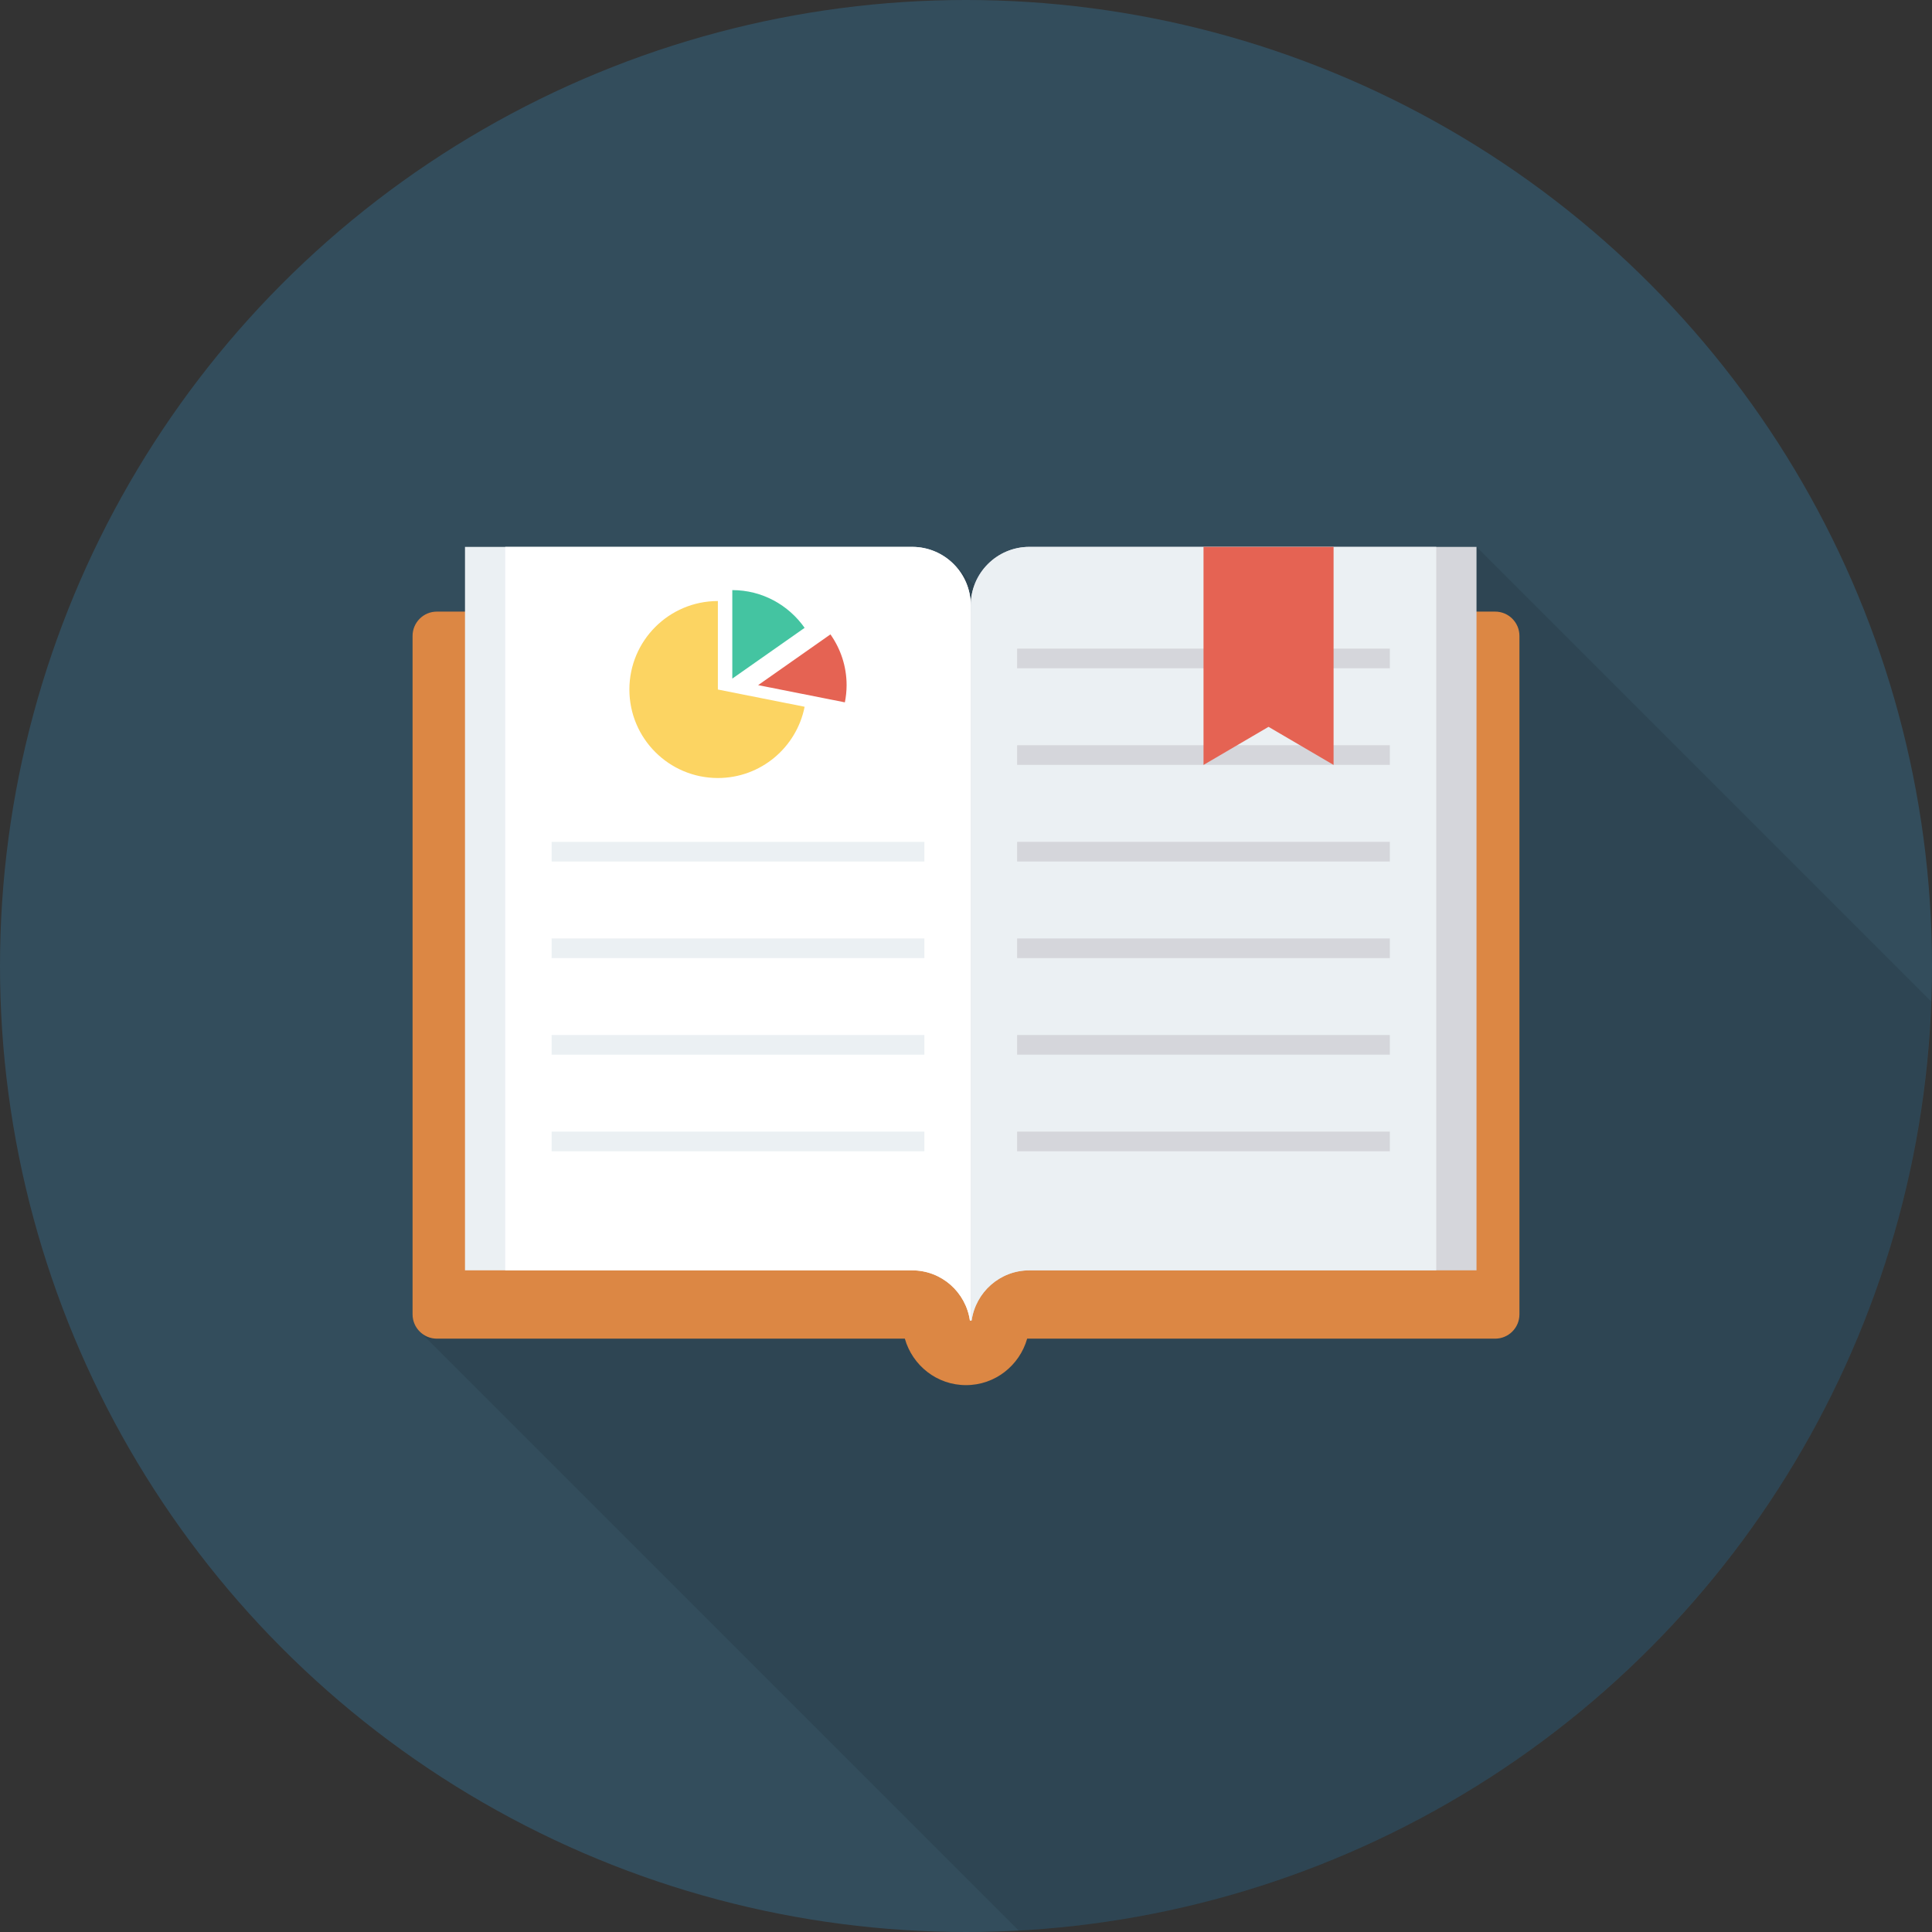
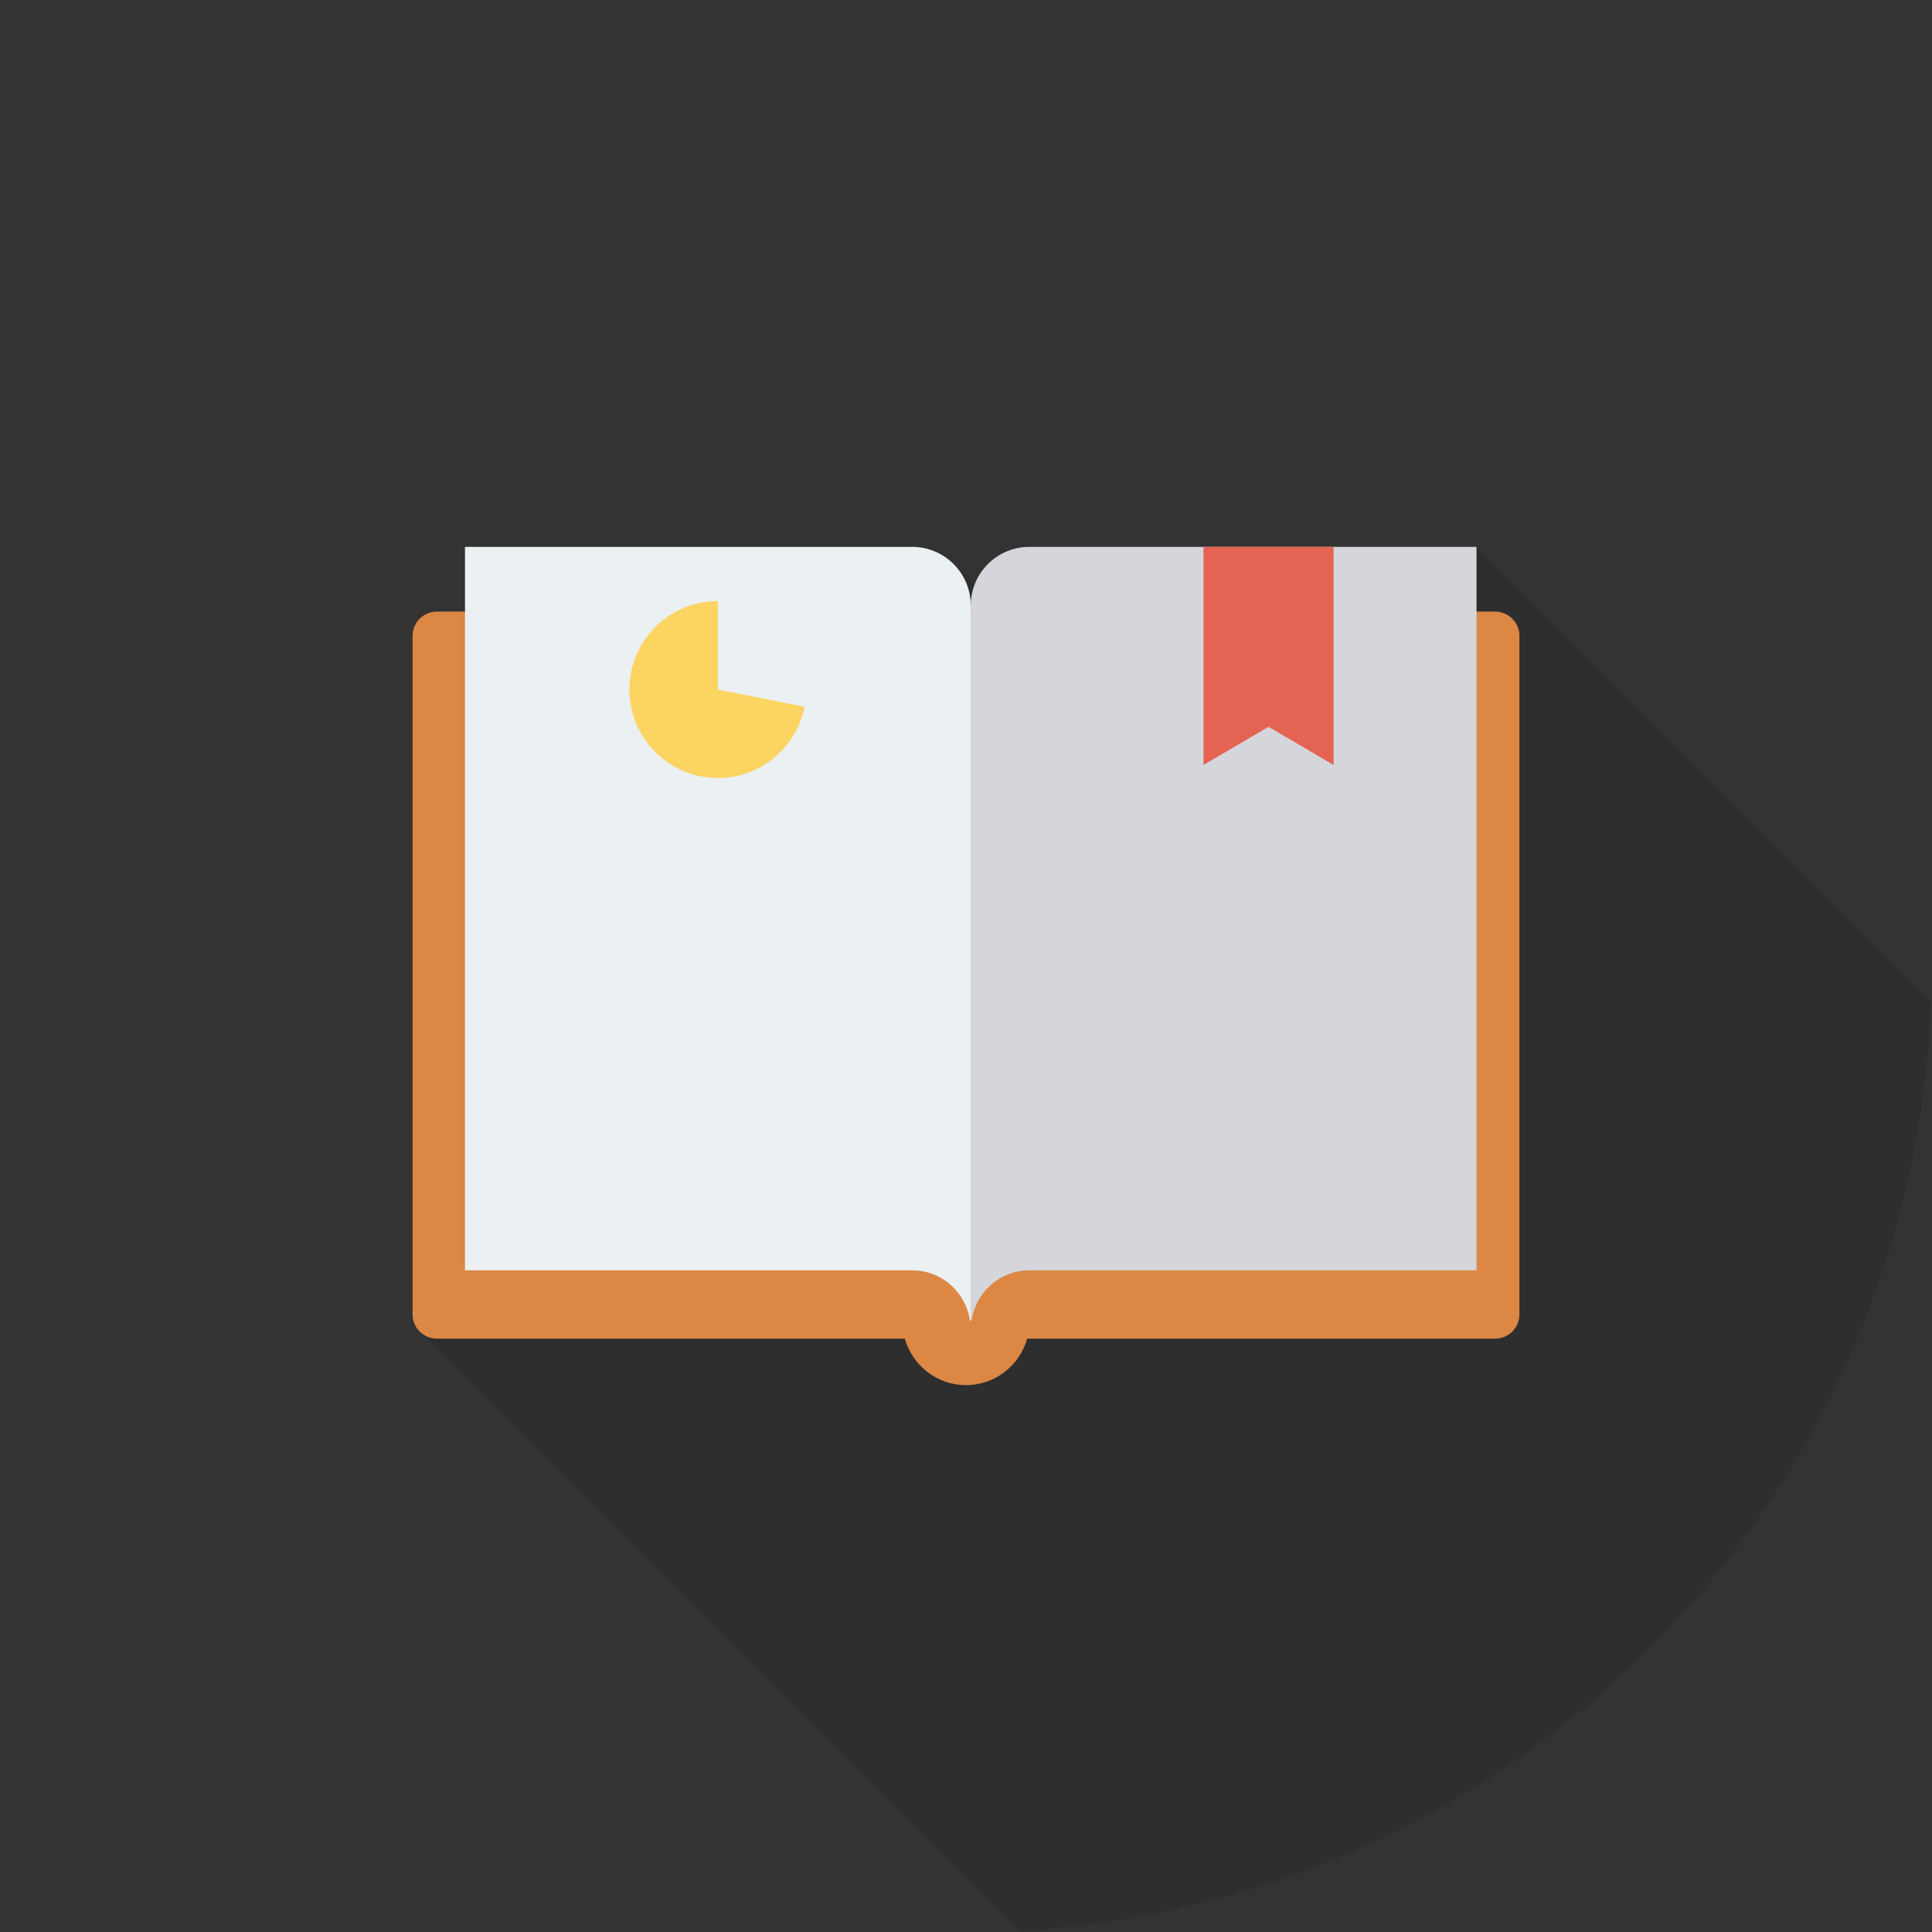
<svg xmlns="http://www.w3.org/2000/svg" version="1.1" id="Layer_1" viewBox="0 0 512 512" xml:space="preserve">
  <rect x="0" y="0" width="512" height="512" fill="#333333" stroke="none" />
-   <circle style="fill:#334D5C;" cx="256" cy="256" r="256" />
  <path style="opacity:0.1;enable-background:new    ;" d="M511.76,265.381L391.307,144.928H272.8  c-6.688,0-12.325,4.229-14.512,10.144l-5.435-5.435c-2.832-2.901-6.773-4.709-11.147-4.709H123.253v17.173h-7.467  c-3.573,0-6.453,2.88-6.453,6.4v179.84c0,1.781,0.747,3.392,1.936,4.555l-0.011,0.005l158.709,158.709  C401.749,504.517,506.987,397.765,511.76,265.381z" />
  <path style="fill:#DC8744;" d="M396.224,162.08H115.776c-3.557,0-6.443,2.885-6.443,6.443v179.792c0,3.557,2.885,6.443,6.443,6.443  h124.016c2.016,7.088,8.469,12.315,16.208,12.315c7.739,0,14.192-5.227,16.208-12.315h124.016c3.557,0,6.443-2.885,6.443-6.443  V168.523C402.667,164.965,399.781,162.08,396.224,162.08z" />
  <path style="fill:#D5D6DB;" d="M272.795,144.928c-8.581,0-15.536,6.955-15.536,15.531v189.509h0.224  c1.083-7.52,7.493-13.312,15.312-13.312h118.496V144.928H272.795z" />
  <g>
    <path style="fill:#EBF0F3;" d="M241.728,144.928c8.581,0,15.536,6.955,15.536,15.531v189.509h-0.224   c-1.083-7.52-7.493-13.312-15.312-13.312H123.227V144.928H241.728z" />
-     <path style="fill:#EBF0F3;" d="M272.795,144.928c-8.581,0-15.536,6.955-15.536,15.531v189.509h0.224   c1.083-7.52,7.493-13.312,15.312-13.312h107.829V144.928H272.795z" />
  </g>
-   <path style="fill:#FFFFFF;" d="M241.728,144.928c8.581,0,15.536,6.955,15.536,15.531v189.509h-0.224  c-1.083-7.52-7.493-13.312-15.312-13.312H133.893V144.928H241.728z" />
  <g>
    <rect x="146.187" y="223.104" style="fill:#EBF0F3;" width="98.779" height="5.205" />
    <rect x="146.187" y="248.699" style="fill:#EBF0F3;" width="98.779" height="5.205" />
    <rect x="146.187" y="274.293" style="fill:#EBF0F3;" width="98.779" height="5.205" />
    <rect x="146.187" y="299.893" style="fill:#EBF0F3;" width="98.779" height="5.205" />
  </g>
  <g>
    <rect x="269.547" y="171.893" style="fill:#D5D6DB;" width="98.779" height="5.205" />
    <rect x="269.547" y="197.493" style="fill:#D5D6DB;" width="98.779" height="5.205" />
    <rect x="269.547" y="223.104" style="fill:#D5D6DB;" width="98.779" height="5.205" />
    <rect x="269.547" y="248.699" style="fill:#D5D6DB;" width="98.779" height="5.205" />
    <rect x="269.547" y="274.293" style="fill:#D5D6DB;" width="98.779" height="5.205" />
    <rect x="269.547" y="299.893" style="fill:#D5D6DB;" width="98.779" height="5.205" />
  </g>
  <g>
    <polygon style="fill:#E56353;" points="353.413,202.715 336.176,192.619 318.944,202.715 318.944,144.928 353.413,144.928  " />
-     <path style="fill:#E56353;" d="M223.899,186.128c0.293-1.477,0.459-3.003,0.459-4.56c0-5.013-1.605-9.643-4.283-13.451   l-19.163,13.451L223.899,186.128z" />
  </g>
-   <path style="fill:#44C4A1;" d="M213.232,166.384c-4.245-6.032-11.227-10-19.163-10v23.451L213.232,166.384z" />
  <path style="fill:#FCD462;" d="M190.245,182.731V159.28c-12.949,0-23.451,10.501-23.451,23.451s10.501,23.451,23.451,23.451  c11.387,0,20.864-8.123,22.987-18.885L190.245,182.731z" />
</svg>